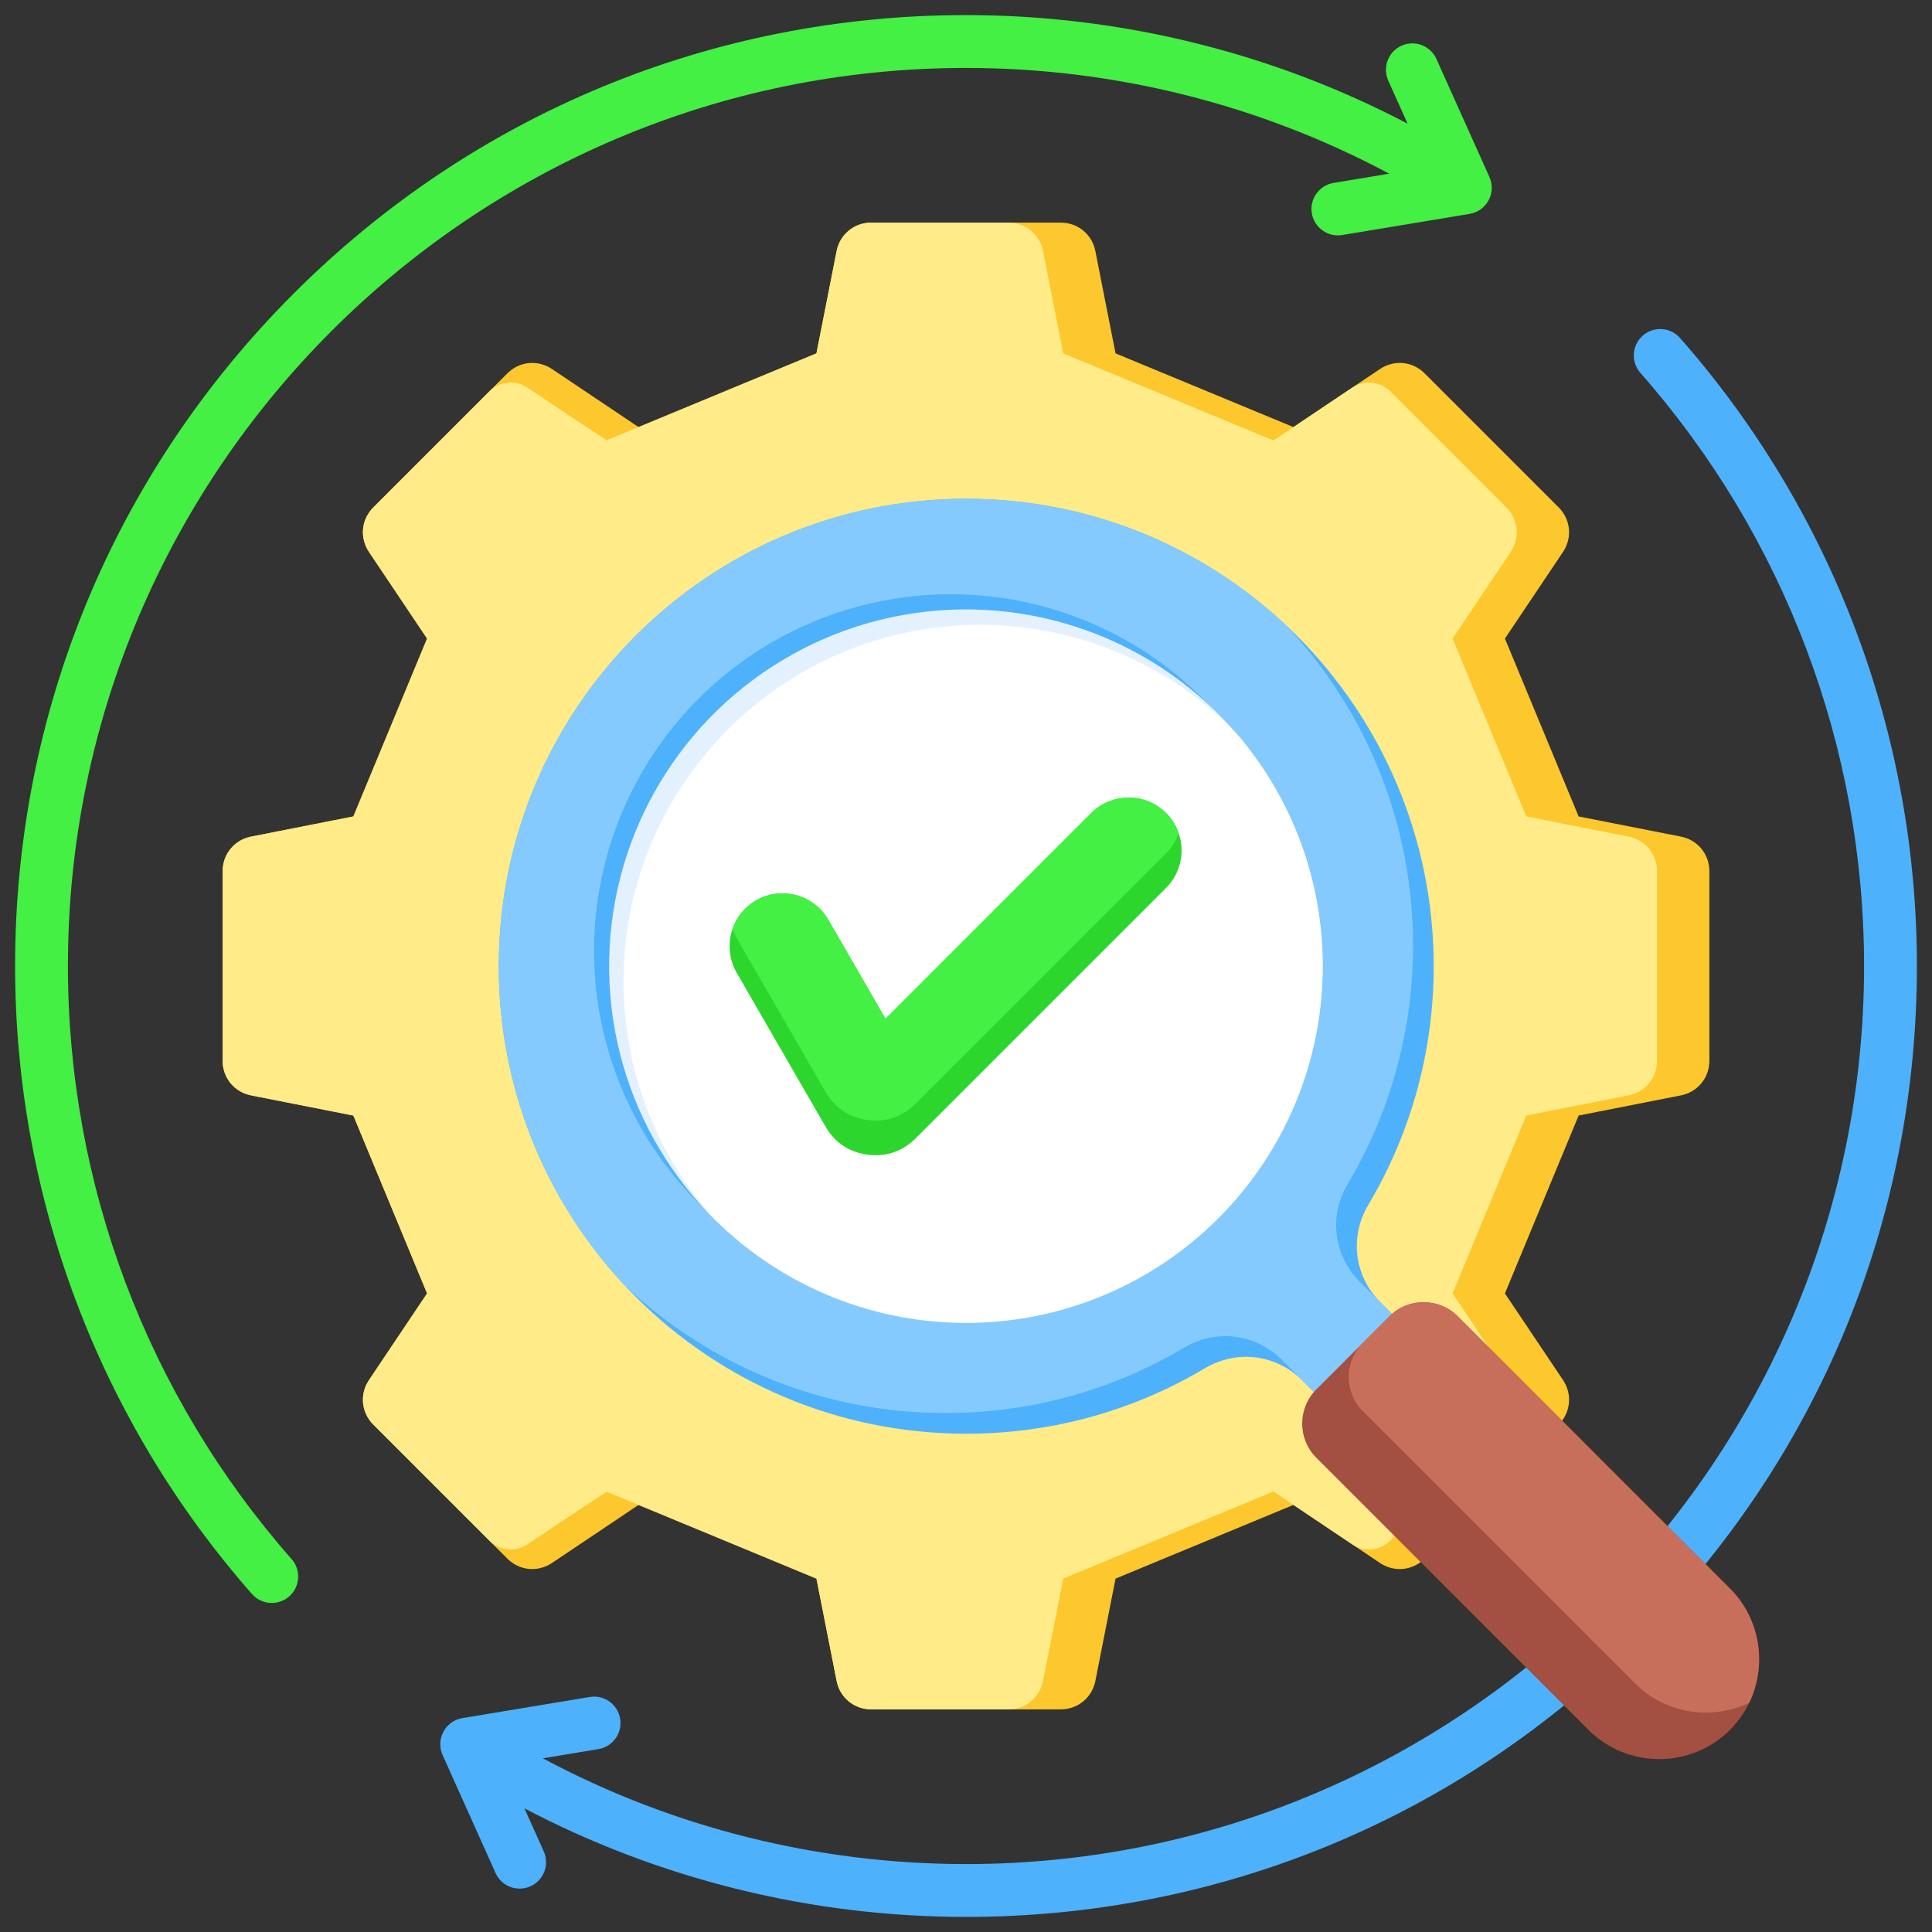
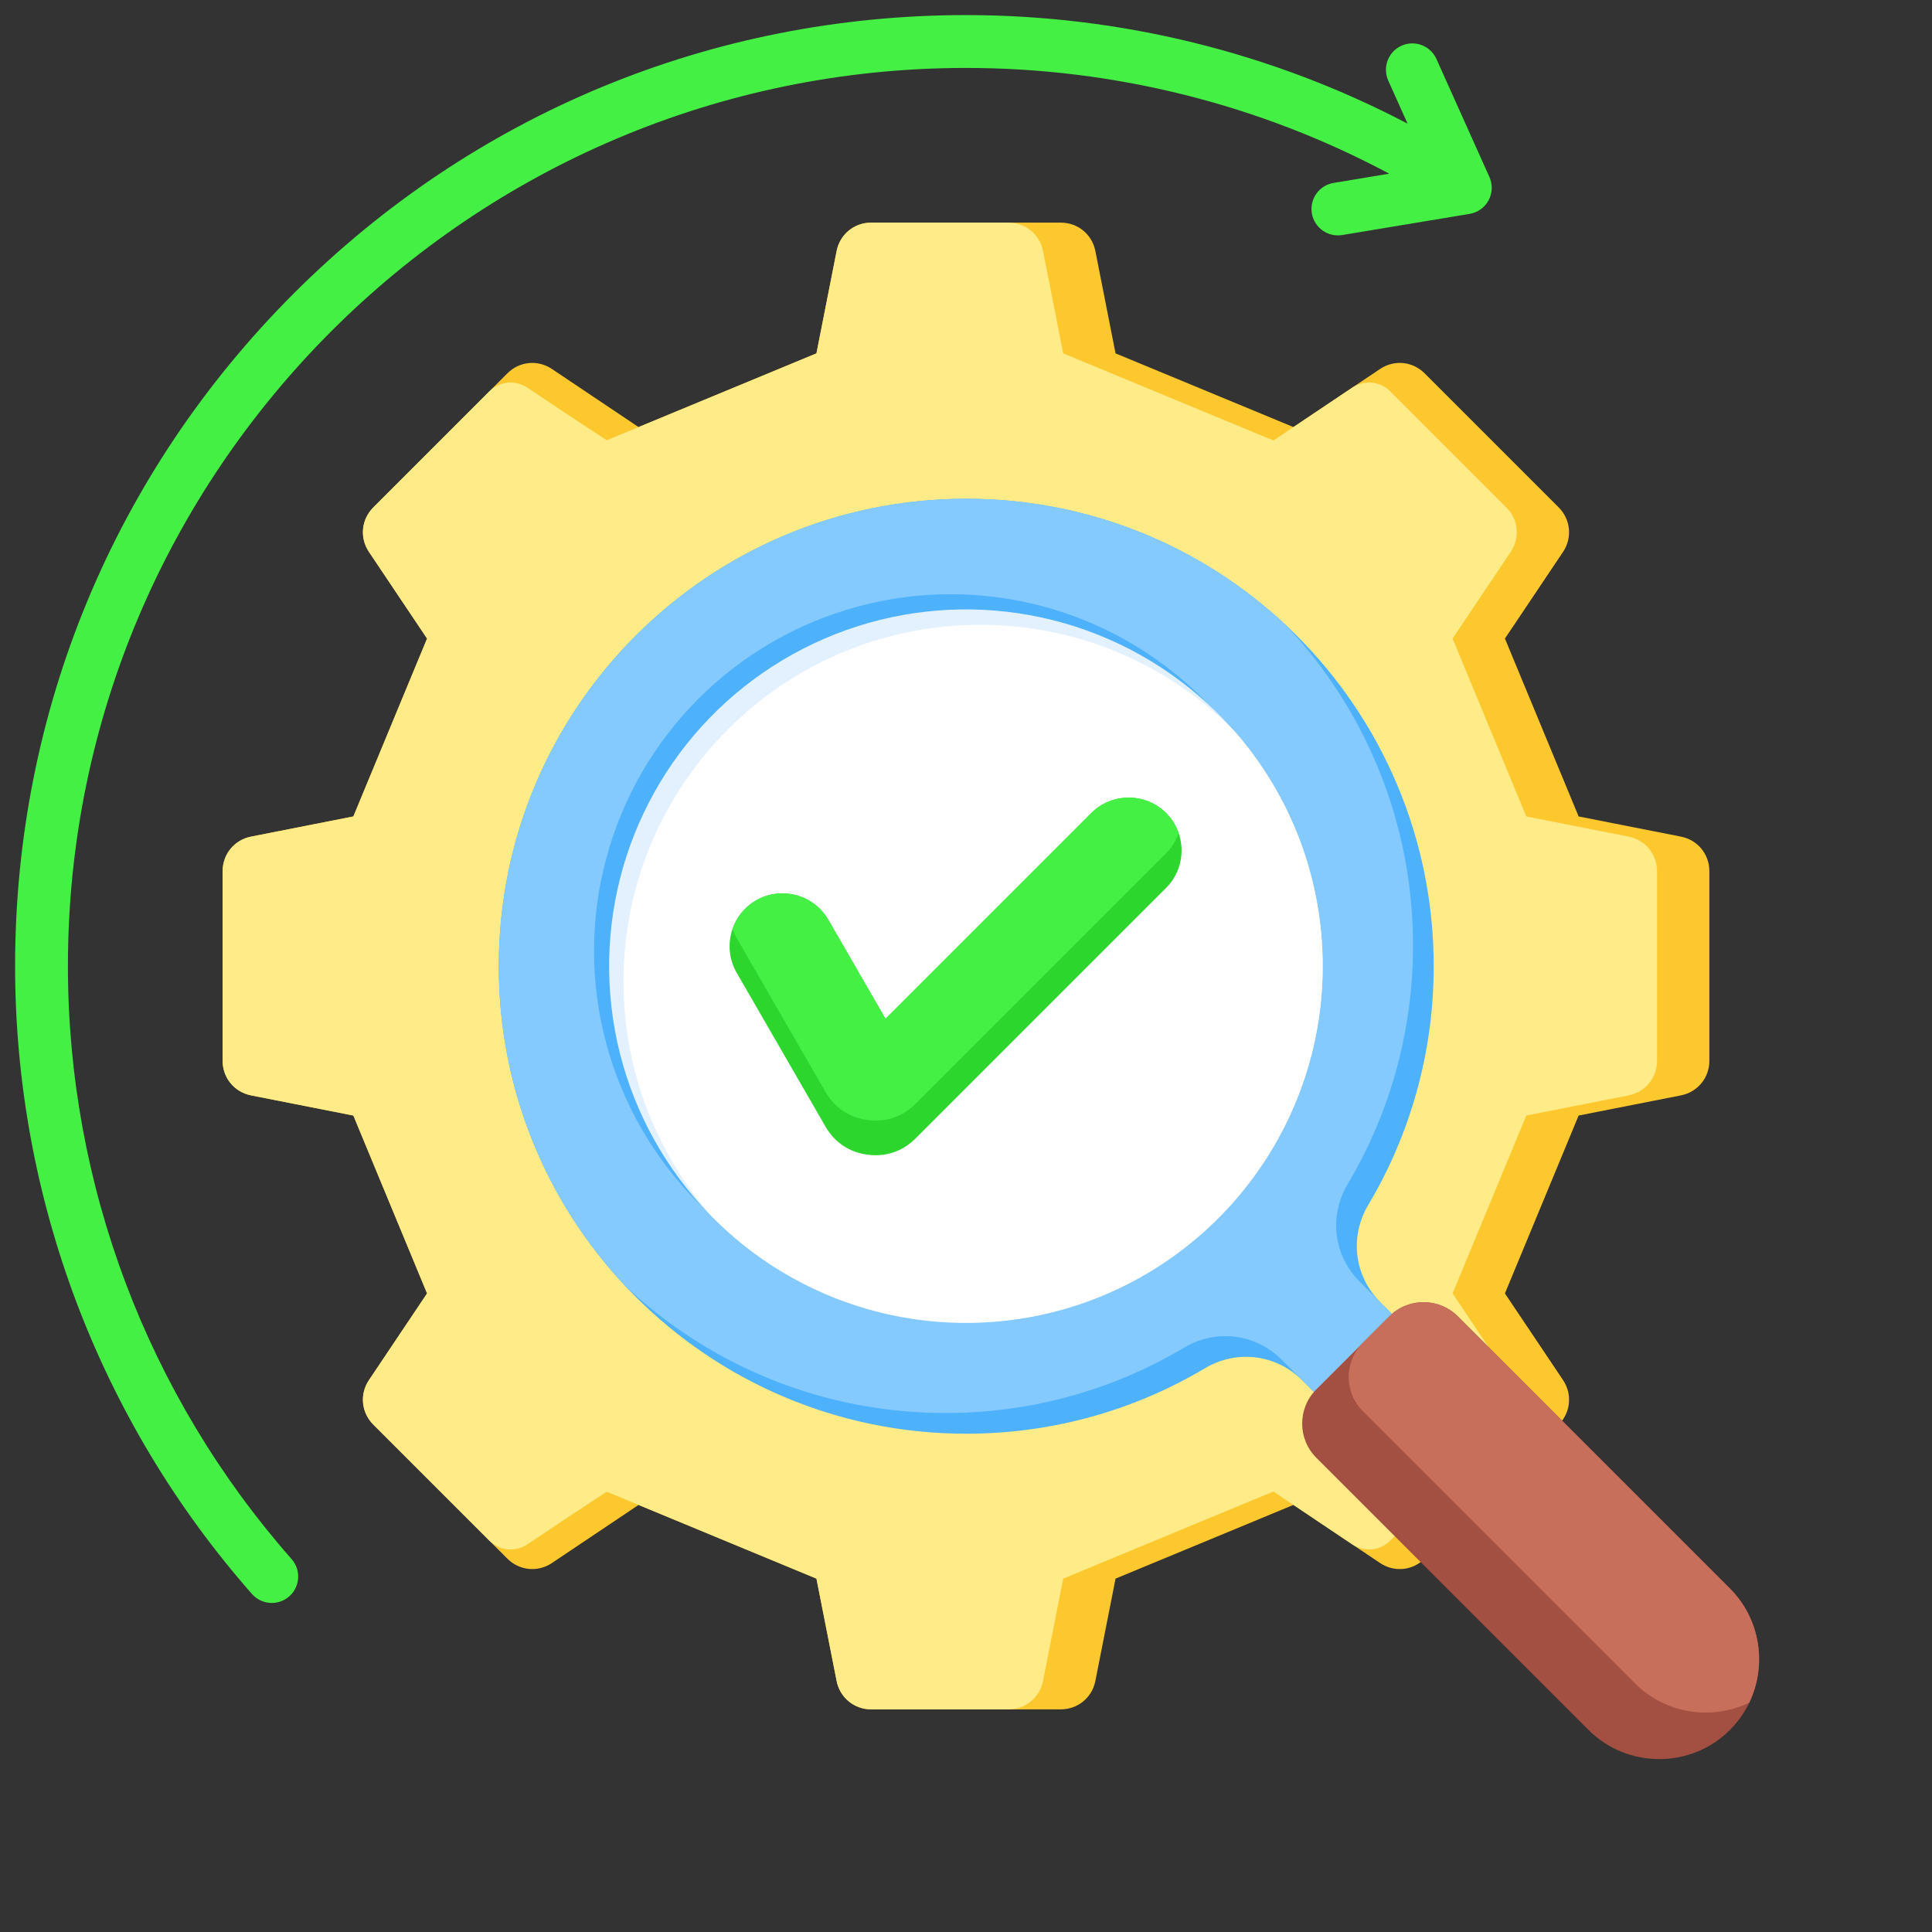
<svg xmlns="http://www.w3.org/2000/svg" id="Layer_1" viewBox="0 0 512 512" data-name="Layer 1">
  <rect x="0" y="0" width="512" height="512" fill="#333333" stroke="none" />
  <g fill-rule="evenodd">
    <path d="m342.774 113.178 22.961-15.398c3.74-2.508 8.612-2.032 11.796 1.152l35.537 35.537c3.184 3.184 3.659 8.057 1.152 11.796l-15.398 22.962 19.531 47.142 27.12 5.347c4.418.871 7.527 4.652 7.527 9.156v50.256c0 4.503-3.108 8.285-7.527 9.156l-27.12 5.347-19.531 47.142 15.398 22.962c2.508 3.74 2.032 8.612-1.152 11.796l-35.537 35.536c-3.184 3.184-8.056 3.66-11.796 1.152l-22.962-15.399-47.142 19.531-5.348 27.121c-.871 4.418-4.653 7.526-9.156 7.526h-50.257c-4.503 0-8.285-3.108-9.156-7.526l-5.348-27.122-47.142-19.53-22.962 15.399c-3.74 2.507-8.612 2.031-11.796-1.152l-35.537-35.536c-3.184-3.184-3.66-8.057-1.151-11.796l15.398-22.962-19.531-47.142-27.12-5.347c-4.418-.871-7.527-4.653-7.527-9.156v-50.256c0-4.504 3.109-8.285 7.527-9.156l27.12-5.347 19.531-47.142-15.398-22.962c-2.509-3.74-2.032-8.613 1.151-11.796l35.538-35.537c3.184-3.183 8.055-3.659 11.795-1.152l22.962 15.398 47.142-19.531 5.348-27.121c.871-4.418 4.653-7.527 9.156-7.527h50.257c4.503 0 8.284 3.109 9.156 7.527l5.348 27.121 47.142 19.531z" fill="#fdc72e" />
    <path d="m368.478 103.749 30.72 30.719c3.184 3.184 3.659 8.057 1.152 11.796l-15.398 22.962 19.531 47.142 27.12 5.347c4.418.871 7.527 4.652 7.527 9.156v50.257c0 4.504-3.109 8.284-7.527 9.156l-27.12 5.347-19.531 47.142 15.398 22.962c2.508 3.739 2.032 8.612-1.152 11.796l-30.72 30.719c-2.744 2.743-6.942 3.153-10.164.992l-20.837-13.973-55.716 23.083-5.348 27.12c-.87 4.411-4.641 7.517-9.135 7.526h-36.407c-4.503 0-8.285-3.108-9.156-7.526l-5.348-27.122-55.573-23.022-11.554 7.593-9.426 6.321c-3.222 2.161-7.42 1.751-10.164-.993l-30.72-30.719c-3.184-3.184-3.66-8.057-1.152-11.796l15.398-22.962-19.531-47.142-27.12-5.347c-4.418-.871-7.527-4.653-7.527-9.156v-50.257c0-4.504 3.109-8.285 7.527-9.156l27.12-5.347 19.531-47.142-15.398-22.962c-2.508-3.739-2.032-8.612 1.152-11.796l30.72-30.719c2.743-2.743 6.942-3.153 10.164-.993l9.426 6.321 11.554 7.593 55.573-23.023 5.348-27.121c.871-4.418 4.653-7.527 9.156-7.527h36.387c4.503 0 8.285 3.109 9.156 7.527l5.348 27.121 47.142 19.531 8.574 3.552 20.837-13.974c3.222-2.161 7.42-1.751 10.164.992z" fill="#ffeb87" />
-     <path d="m439.97 87.202c1.947 0 3.88.805 5.259 2.376 40.479 45.988 62.771 105.091 62.771 166.422 0 67.312-26.211 130.594-73.809 178.192-47.603 47.598-110.88 73.809-178.192 73.809-40.888 0-81.092-9.915-117.021-28.766l5.124 11.404c1.576 3.523.01 7.668-3.524 9.25-3.528 1.581-7.669.005-9.25-3.519l-14.041-31.277c-.887-1.981-.81-4.261.222-6.175 1.017-1.913 2.877-3.244 5.022-3.596l33.764-5.605c3.803-.632 7.414 1.947 8.054 5.76.631 3.813-1.952 7.418-5.76 8.049l-14.74 2.448c34.338 18.365 72.908 28.024 112.148 28.024 131.23 0 237.999-106.764 237.999-237.999 0-57.923-21.049-113.738-59.277-157.172-2.555-2.902-2.27-7.322.627-9.881 1.33-1.166 2.983-1.745 4.622-1.745z" fill="#4eb1fc" />
    <path d="m72.03 424.798c-1.947 0-3.88-.805-5.258-2.376-40.479-45.988-62.772-105.091-62.772-166.422 0-67.312 26.211-130.594 73.809-178.192 47.603-47.598 110.88-73.809 178.192-73.809 40.888 0 81.092 9.915 117.021 28.766l-5.124-11.404c-1.576-3.524-.01-7.669 3.523-9.25 3.528-1.581 7.669-.005 9.25 3.519l14.041 31.277c.887 1.981.81 4.261-.222 6.175-1.017 1.913-2.877 3.244-5.022 3.596l-33.764 5.606c-3.803.632-7.413-1.947-8.054-5.76-.631-3.813 1.952-7.418 5.76-8.049l14.74-2.449c-34.338-18.364-72.908-28.024-112.148-28.024-131.231-.001-238 106.763-238 237.998 0 57.923 21.049 113.738 59.277 157.172 2.555 2.901 2.27 7.322-.627 9.881-1.33 1.166-2.984 1.745-4.623 1.745z" fill="#43f043" />
    <path d="m132.181 256.065c0 68.418 55.464 123.883 123.883 123.883 23.102 0 44.726-6.325 63.237-17.336 8.459-5.032 18.908-3.725 25.868 3.234l22.125 22.125 20.676-20.676-22.125-22.125c-6.959-6.959-8.265-17.409-3.234-25.867 11.012-18.511 17.336-40.136 17.336-63.238 0-68.419-55.464-123.883-123.883-123.883s-123.883 55.465-123.883 123.883z" fill="#4eb1fc" />
    <path d="m132.181 256.065c0 32.816 12.765 62.646 33.593 84.811 22.165 20.827 51.994 33.59 84.808 33.59 23.102 0 44.726-6.325 63.238-17.336 8.459-5.031 18.908-3.725 25.868 3.234l5.475 5.474.007.007 22.125 22.125 20.676-20.676-22.125-22.125-5.482-5.482c-6.959-6.96-8.265-17.409-3.234-25.867 11.012-18.511 17.336-40.136 17.336-63.238 0-32.816-12.765-62.646-33.593-84.811-22.165-20.827-51.995-33.591-84.809-33.591-68.419 0-123.883 55.465-123.883 123.883z" fill="#85caff" />
    <path d="m420.972 458.451-72.149-72.148c-4.979-4.979-4.979-13.102 0-18.081l19.398-19.398c4.979-4.979 13.102-4.979 18.081 0l72.148 72.148c10.307 10.307 10.307 27.171 0 37.478s-27.171 10.308-37.478 0z" fill="#a34f41" />
    <path d="m361.156 355.891 7.066-7.067c4.979-4.979 13.102-4.979 18.081 0l72.148 72.149c8.149 8.148 9.853 20.396 5.116 30.261-9.865 4.739-22.114 3.036-30.264-5.114l-72.148-72.148c-4.98-4.979-4.979-13.102 0-18.081z" fill="#c86f5c" />
  </g>
  <circle cx="252.003" cy="252.003" fill="#4eb1fc" r="94.541" transform="matrix(.707 -.707 .707 .707 -104.383 252.003)" />
  <circle cx="255.984" cy="255.984" fill="#e3f1ff" r="94.541" transform="matrix(1 -.015 .015 1 -3.848 3.907)" />
  <path d="m327.604 194.271c14.283 16.561 22.921 38.128 22.921 61.713 0 52.215-42.327 94.542-94.541 94.542-26.607 0-50.642-10.996-67.822-28.686-14.285-16.561-22.923-38.129-22.923-61.716 0-52.214 42.327-94.542 94.541-94.542 26.608 0 50.644 10.997 67.825 28.688z" fill="#fff" fill-rule="evenodd" />
  <path d="m309.033 235.296c5.454-5.454 5.454-14.378 0-19.832s-14.378-5.454-19.832 0l-54.534 54.535-15.155-26.249c-3.856-6.68-12.477-8.99-19.157-5.133s-8.989 12.478-5.134 19.157l23.541 40.772c2.438 4.223 6.329 6.824 11.164 7.46s9.266-.867 12.715-4.316l66.392-66.393z" fill="#2dd62d" fill-rule="evenodd" />
  <path d="m312.358 220.786c-.67-1.948-1.777-3.775-3.325-5.322-5.454-5.454-14.378-5.454-19.832 0l-54.534 54.535-15.155-26.249c-3.856-6.68-12.477-8.99-19.157-5.133-3.034 1.752-5.166 4.487-6.229 7.576.284.817.647 1.618 1.095 2.394l23.541 40.772c2.438 4.223 6.329 6.824 11.164 7.46s9.266-.867 12.715-4.316l66.392-66.393c1.548-1.548 2.655-3.375 3.325-5.322z" fill="#43f043" fill-rule="evenodd" />
</svg>